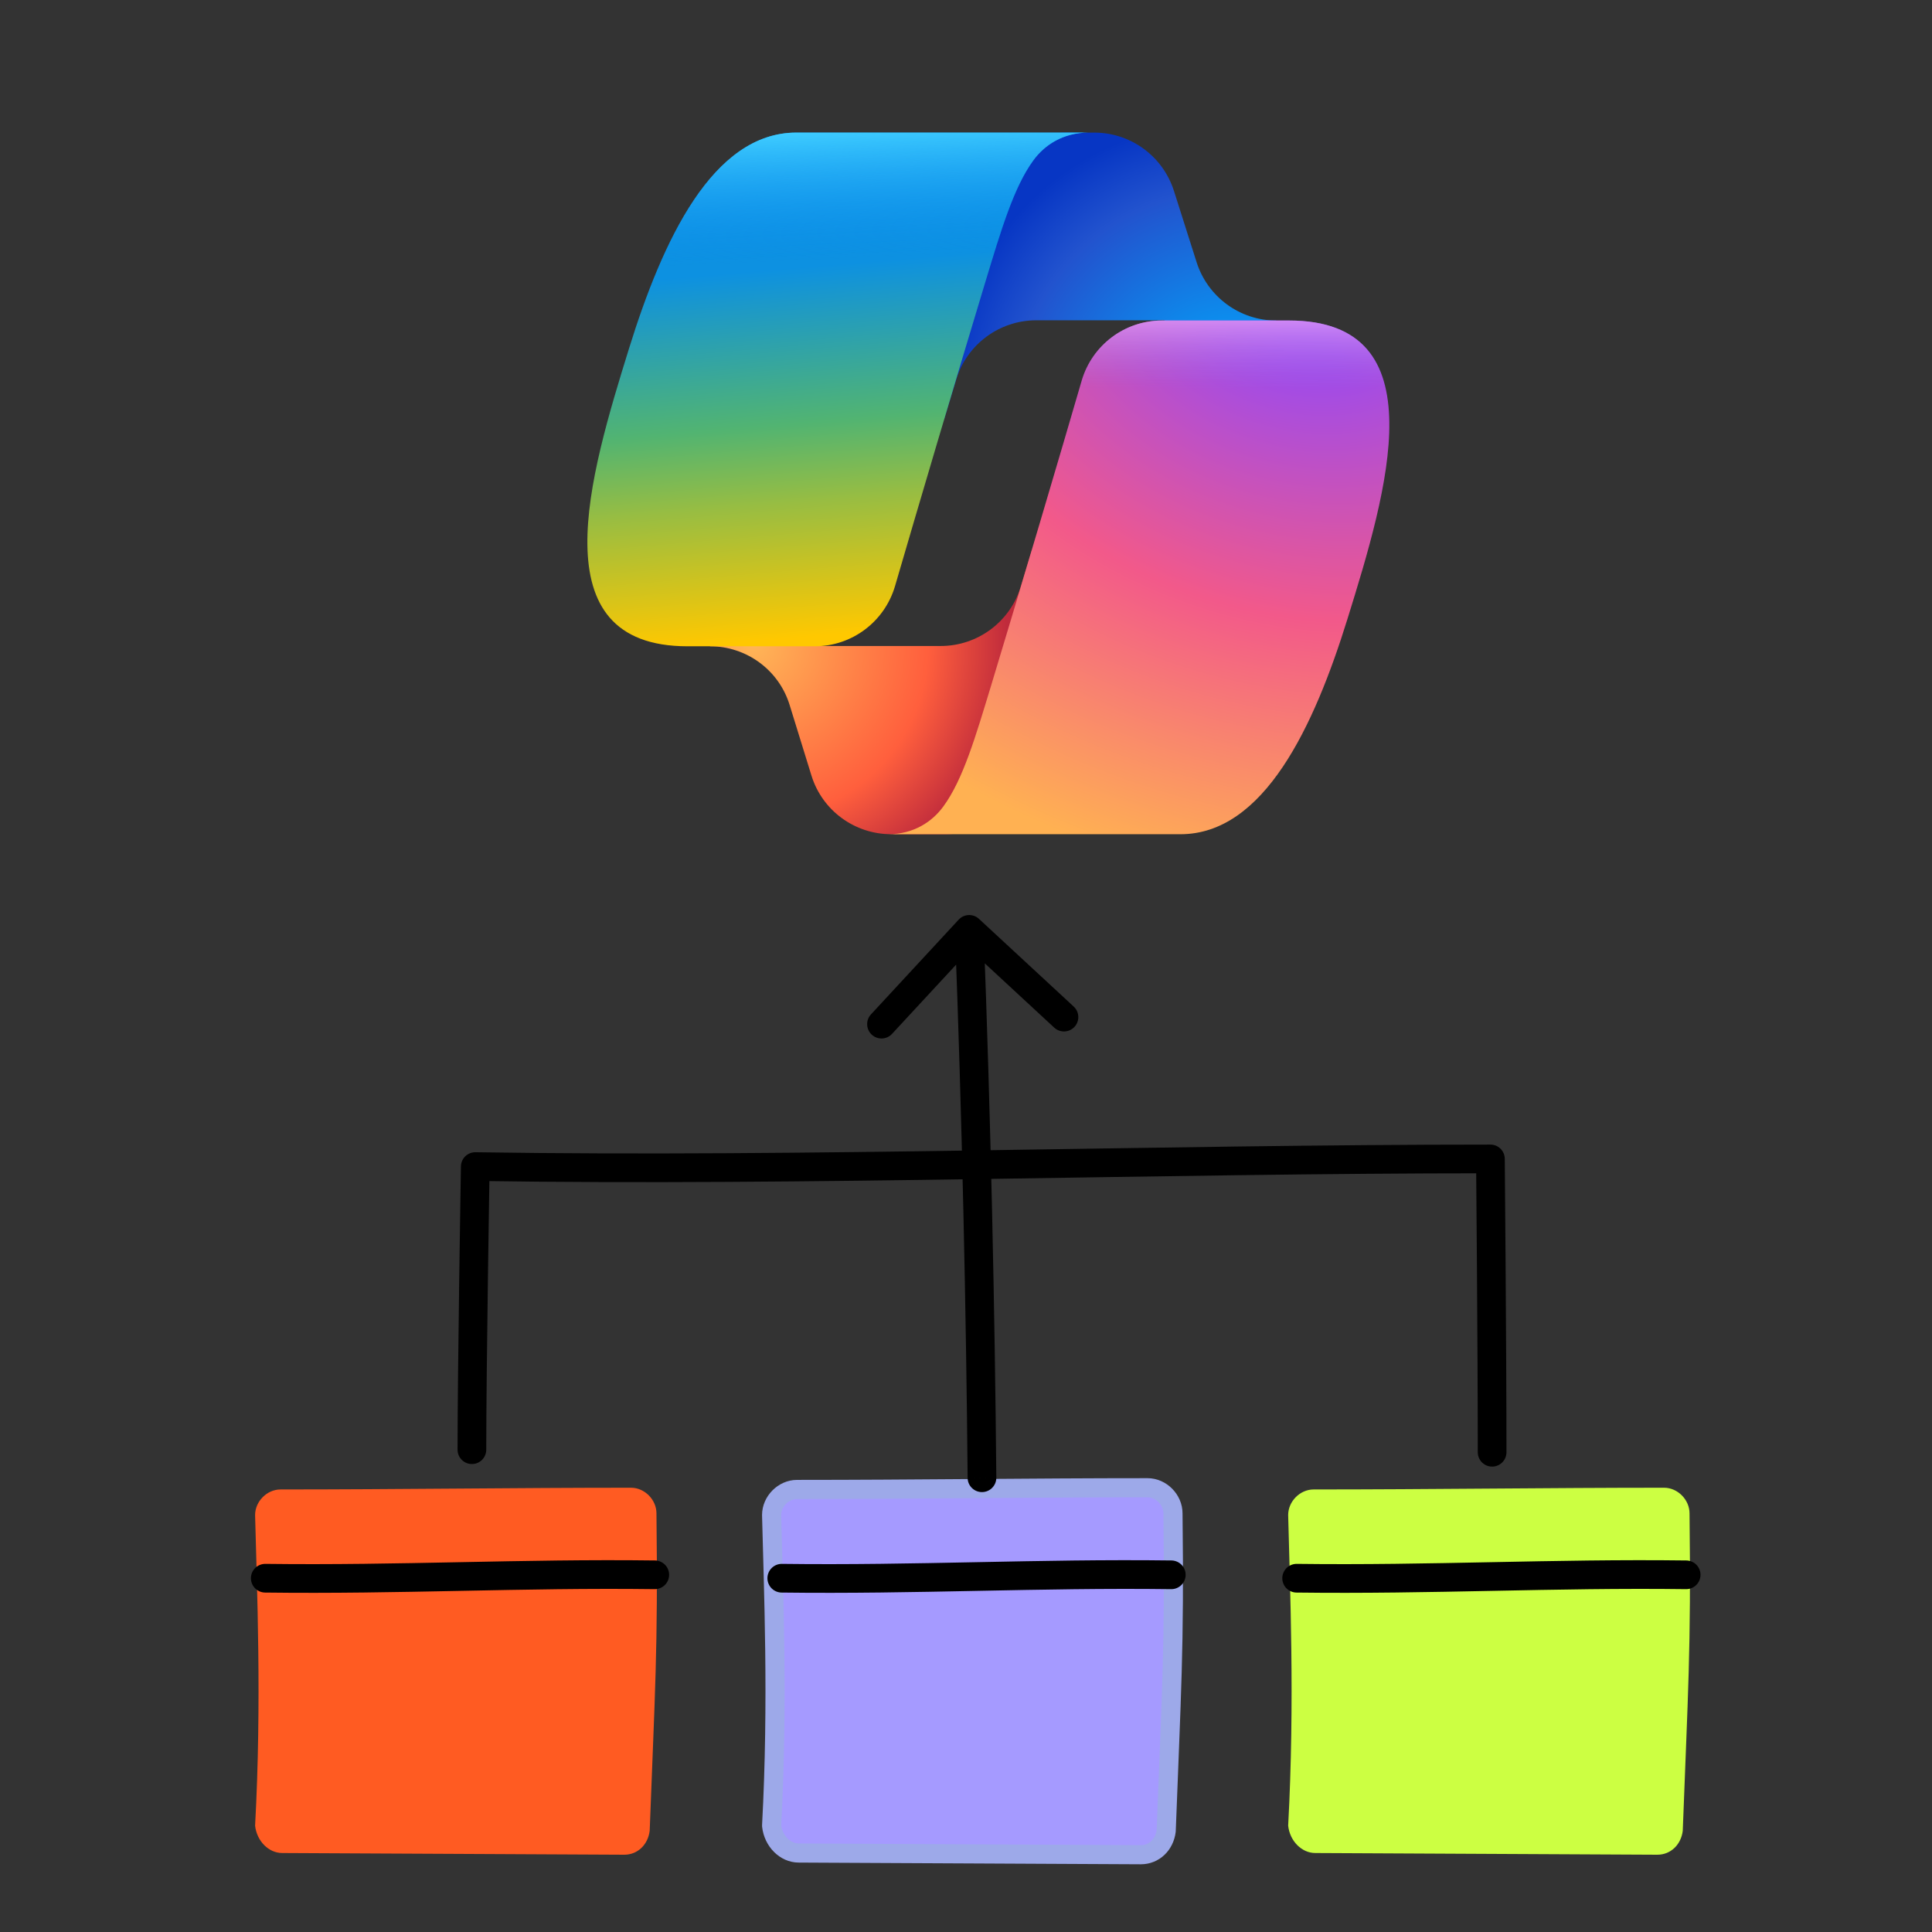
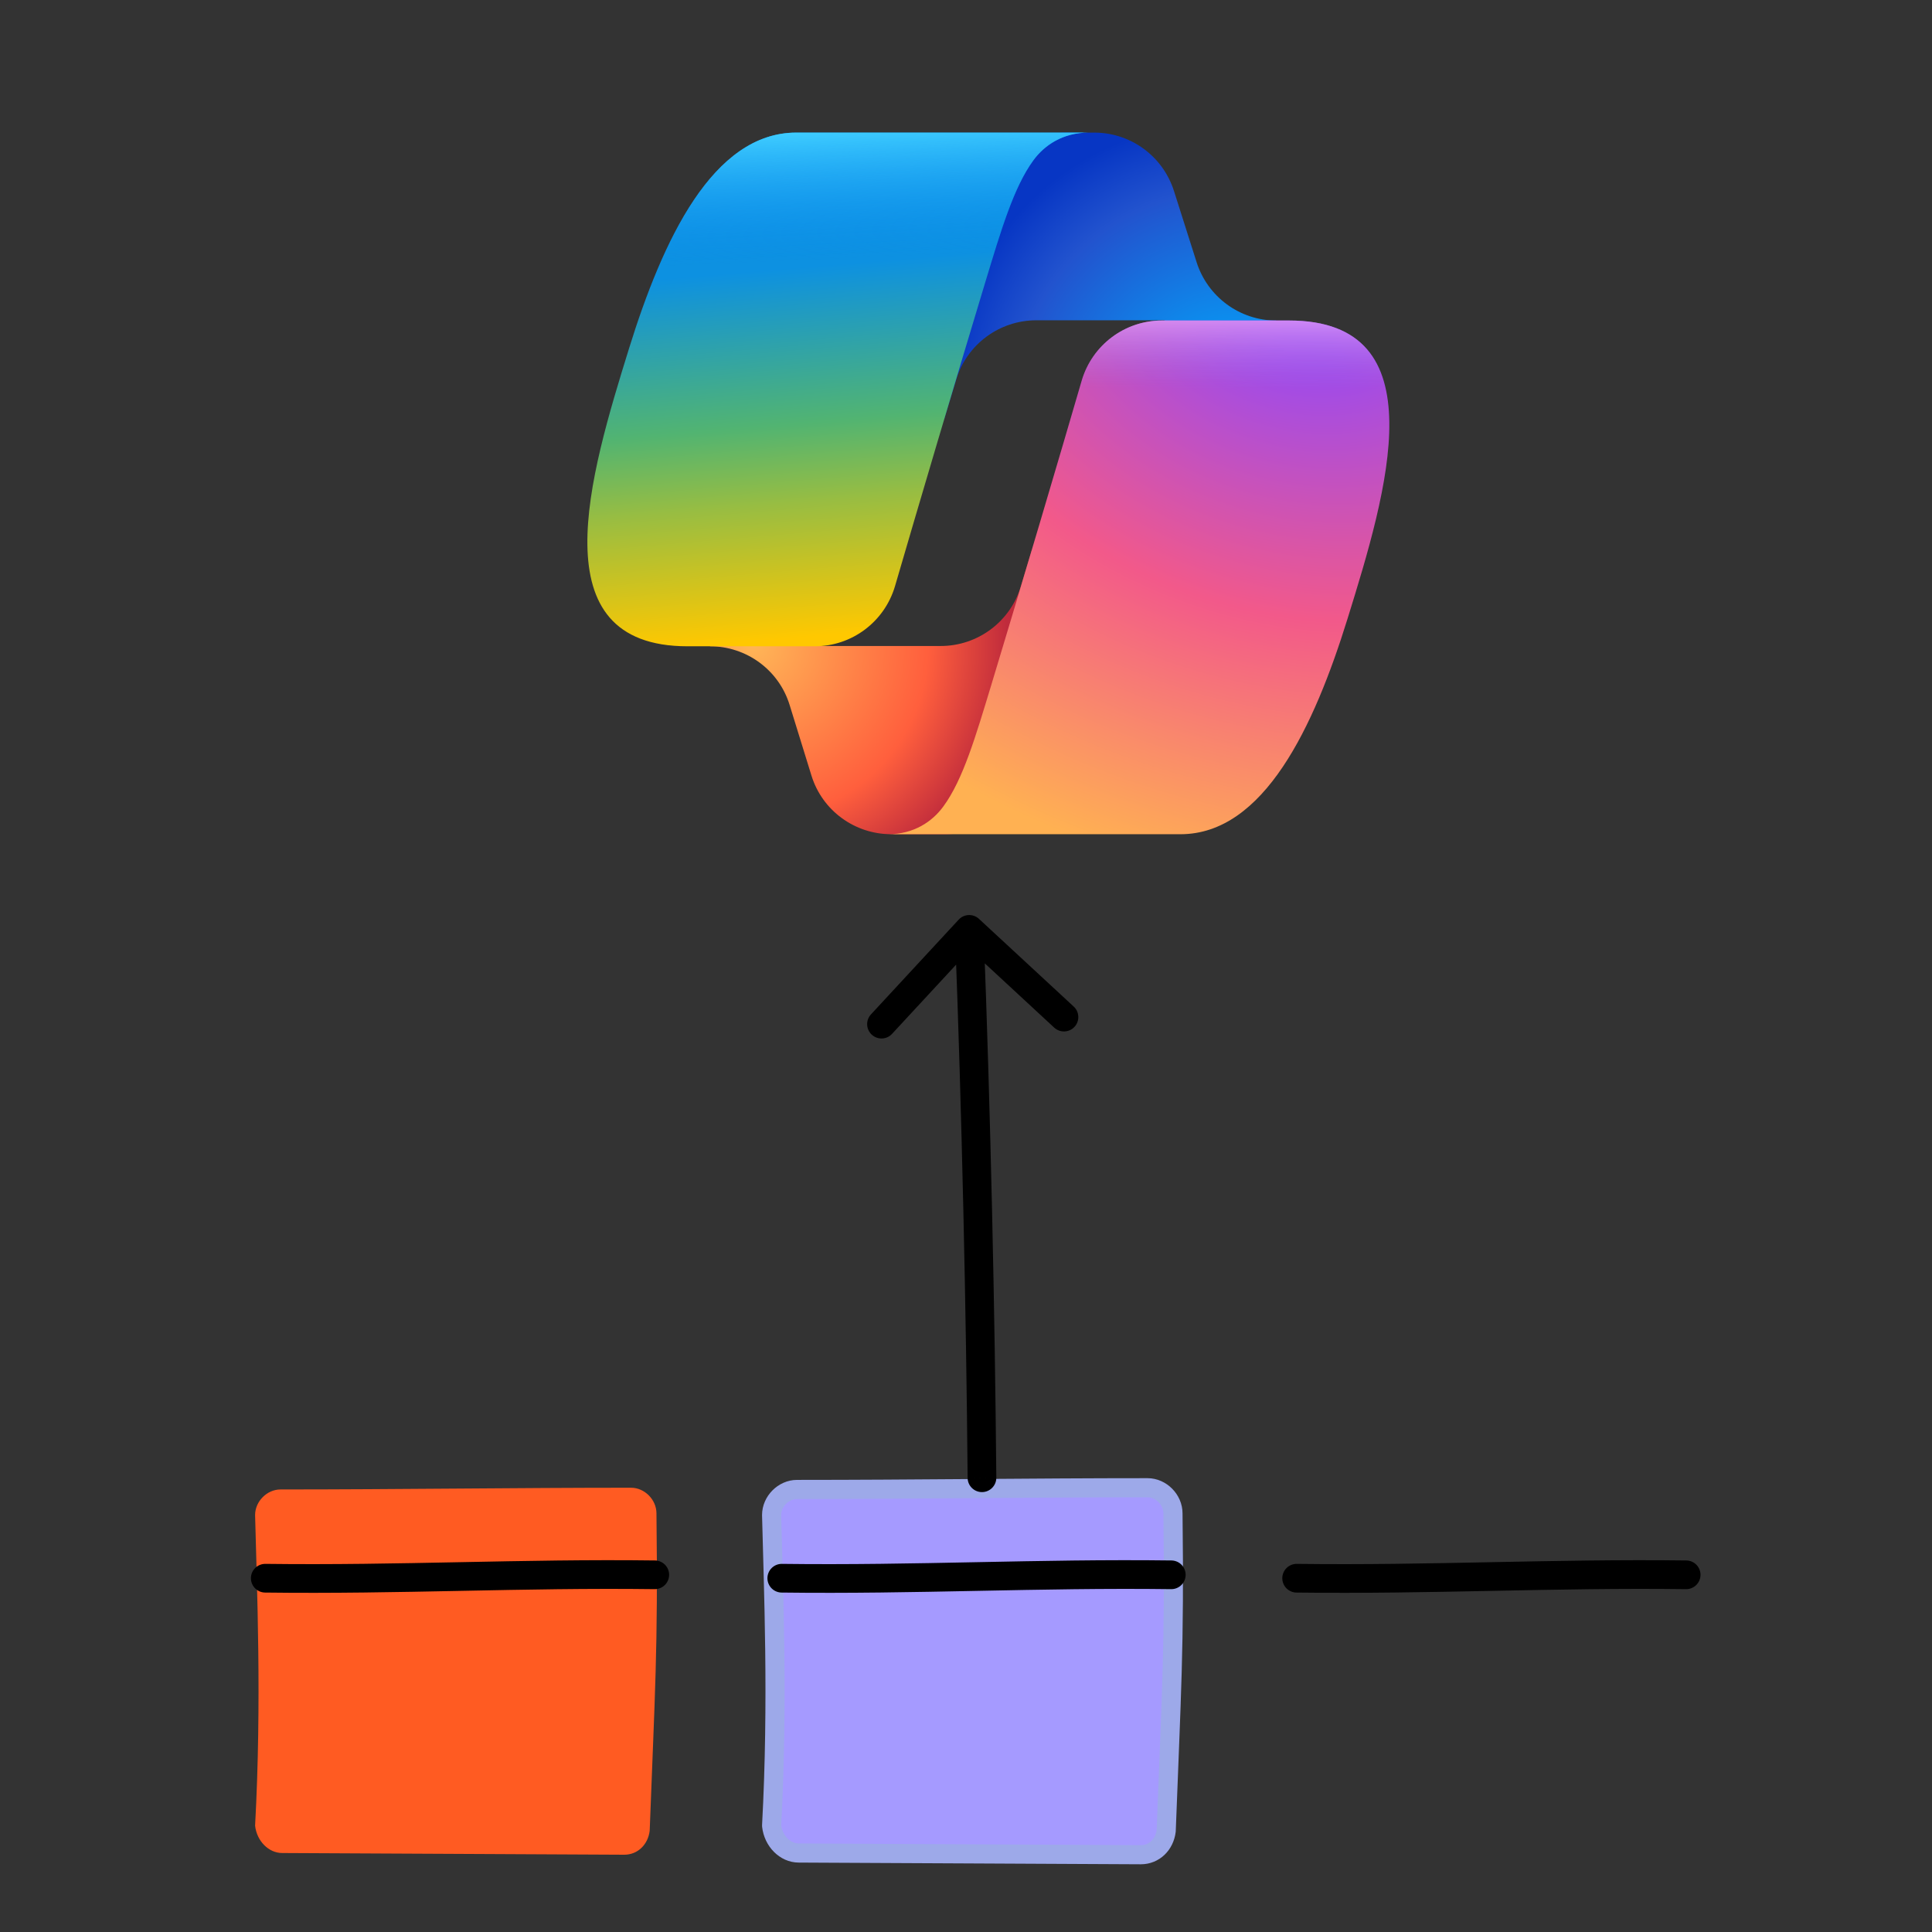
<svg xmlns="http://www.w3.org/2000/svg" width="101" height="101" viewBox="0 0 101 101" fill="none">
  <rect x="0" y="0" width="101" height="101" fill="#333333" stroke="none" />
  <path d="M14.752 96.871L32.636 96.96C33.344 96.96 33.876 96.425 33.964 95.711C34.23 88.572 34.407 86.252 34.318 79.114C34.318 78.4 33.699 77.775 32.99 77.775C26.97 77.775 20.773 77.865 14.664 77.865C13.956 77.865 13.336 78.489 13.336 79.203C13.425 82.951 13.69 88.929 13.336 95.443C13.425 96.246 14.044 96.871 14.752 96.871Z" fill="#FF5B22" />
  <path d="M13.867 82.505C20.861 82.595 27.324 82.238 34.23 82.327" stroke="black" stroke-width="1.5" stroke-miterlimit="10" stroke-linecap="round" stroke-linejoin="round" />
  <path d="M41.755 96.871L59.638 96.96C60.346 96.96 60.878 96.425 60.966 95.711C61.232 88.572 61.409 86.252 61.32 79.114C61.32 78.4 60.701 77.775 59.992 77.775C53.972 77.775 47.775 77.865 41.666 77.865C40.958 77.865 40.338 78.489 40.338 79.203C40.426 82.951 40.692 88.929 40.338 95.443C40.426 96.246 41.046 96.871 41.755 96.871Z" fill="#A59AFF" stroke="#9DA9E9" stroke-width="1" stroke-miterlimit="10" stroke-linecap="round" stroke-linejoin="round" />
  <path d="M40.869 82.505C47.864 82.595 54.327 82.238 61.232 82.327Z" fill="#A59AFF" />
  <path d="M40.869 82.505C47.864 82.595 54.327 82.238 61.232 82.327" stroke="black" stroke-width="1.5" stroke-miterlimit="10" stroke-linecap="round" stroke-linejoin="round" />
-   <path d="M68.758 96.871L86.642 96.96C87.35 96.96 87.882 96.425 87.97 95.711C88.236 88.572 88.413 86.252 88.324 79.114C88.324 78.4 87.704 77.775 86.996 77.775C80.976 77.775 74.779 77.865 68.67 77.865C67.962 77.865 67.342 78.489 67.342 79.203C67.43 82.951 67.696 88.929 67.342 95.443C67.43 96.246 68.05 96.871 68.758 96.871Z" fill="#CCFF42" />
  <path d="M67.785 82.505C74.779 82.595 81.242 82.238 88.148 82.327Z" fill="#CCFF42" />
  <path d="M67.785 82.505C74.779 82.595 81.242 82.238 88.148 82.327" stroke="black" stroke-width="1.5" stroke-miterlimit="10" stroke-linecap="round" stroke-linejoin="round" />
  <path d="M51.178 48.036C50.873 47.754 50.399 47.773 50.118 48.076L45.532 53.03C45.251 53.334 45.269 53.808 45.573 54.09C45.877 54.371 46.352 54.353 46.633 54.049L50.709 49.646L55.112 53.722C55.416 54.003 55.89 53.985 56.172 53.681C56.453 53.377 56.435 52.902 56.131 52.621L51.178 48.036ZM50.585 77.26C50.588 77.674 50.927 78.007 51.341 78.003C51.755 78 52.088 77.661 52.085 77.247L50.585 77.26ZM50.668 48.586L49.919 48.615C50.289 58.206 50.511 68.705 50.585 77.26L51.335 77.253L52.085 77.247C52.011 68.679 51.788 58.164 51.417 48.557L50.668 48.586Z" fill="black" />
-   <path d="M78.004 75.92C78.004 70.32 77.916 60.586 77.916 60.586C60.521 60.586 42.242 61.253 24.846 60.986C24.846 60.986 24.67 71.519 24.67 75.786" stroke="black" stroke-width="1.5" stroke-miterlimit="10" stroke-linecap="round" stroke-linejoin="round" />
  <g clip-path="url(#clip0_7541_65299)">
    <path d="M61.372 9.983C60.794 8.168 59.114 6.932 57.206 6.932H55.767C53.671 6.932 51.856 8.437 51.48 10.493L49.343 21.972L49.988 19.848C50.539 18.007 52.246 16.744 54.168 16.744H60.848L64.679 18.088L66.722 16.757C64.813 16.757 63.133 15.52 62.555 13.706L61.372 9.983Z" fill="url(#paint0_radial_7541_65299)" />
    <path d="M42.421 40.545C42.985 42.373 44.679 43.61 46.587 43.61H49.423C51.816 43.61 53.751 41.688 53.792 39.309L53.94 28.758L53.362 30.666C52.81 32.508 51.103 33.771 49.181 33.771H42.501L39.047 32.212L37.112 33.785C39.02 33.785 40.714 35.021 41.278 36.849L42.421 40.545Z" fill="url(#paint1_radial_7541_65299)" />
    <path d="M56.91 6.932H41.628C37.26 6.932 34.639 12.563 32.891 18.195C30.822 24.862 28.12 33.786 35.942 33.786H42.596C44.531 33.786 46.238 32.51 46.789 30.641C47.932 26.717 49.948 19.902 51.52 14.714C52.327 12.066 52.985 9.795 54.02 8.383C54.598 7.59 55.566 6.932 56.91 6.932Z" fill="url(#paint2_linear_7541_65299)" />
    <path d="M56.91 6.932H41.628C37.26 6.932 34.639 12.563 32.891 18.195C30.822 24.862 28.12 33.786 35.942 33.786H42.596C44.531 33.786 46.238 32.51 46.789 30.641C47.932 26.717 49.948 19.902 51.52 14.714C52.327 12.066 52.985 9.795 54.02 8.383C54.598 7.59 55.566 6.932 56.91 6.932Z" fill="url(#paint3_linear_7541_65299)" />
    <path d="M46.426 43.611H61.709C66.077 43.611 68.698 37.979 70.445 32.347C72.515 25.681 75.217 16.756 67.394 16.756H60.741C58.805 16.756 57.098 18.033 56.547 19.901C55.405 23.826 53.389 30.64 51.816 35.828C51.01 38.476 50.351 40.748 49.316 42.159C48.738 42.952 47.77 43.611 46.426 43.611Z" fill="url(#paint4_radial_7541_65299)" />
    <path d="M46.426 43.611H61.709C66.077 43.611 68.698 37.979 70.445 32.347C72.515 25.681 75.217 16.756 67.394 16.756H60.741C58.805 16.756 57.098 18.033 56.547 19.901C55.405 23.826 53.389 30.64 51.816 35.828C51.01 38.476 50.351 40.748 49.316 42.159C48.738 42.952 47.77 43.611 46.426 43.611Z" fill="url(#paint5_linear_7541_65299)" />
  </g>
  <defs>
    <radialGradient id="paint0_radial_7541_65299" cx="0" cy="0" r="1" gradientUnits="userSpaceOnUse" gradientTransform="translate(65.029 22.082) rotate(-130.285) scale(16.095 15.23)">
      <stop offset="0.096" stop-color="#00AEFF" />
      <stop offset="0.773" stop-color="#2253CE" />
      <stop offset="1" stop-color="#0736C4" />
    </radialGradient>
    <radialGradient id="paint1_radial_7541_65299" cx="0" cy="0" r="1" gradientUnits="userSpaceOnUse" gradientTransform="translate(39.367 33.647) rotate(50.256) scale(14.564 14.296)">
      <stop stop-color="#FFB657" />
      <stop offset="0.634" stop-color="#FF5F3D" />
      <stop offset="0.923" stop-color="#C02B3C" />
    </radialGradient>
    <linearGradient id="paint2_linear_7541_65299" x1="43.143" y1="9.981" x2="45.22" y2="34.607" gradientUnits="userSpaceOnUse">
      <stop offset="0.156" stop-color="#0D91E1" />
      <stop offset="0.487" stop-color="#52B471" />
      <stop offset="0.652" stop-color="#98BD42" />
      <stop offset="0.937" stop-color="#FFC800" />
    </linearGradient>
    <linearGradient id="paint3_linear_7541_65299" x1="43.349" y1="6.901" x2="44.483" y2="33.761" gradientUnits="userSpaceOnUse">
      <stop stop-color="#3DCBFF" />
      <stop offset="0.247" stop-color="#0588F7" stop-opacity="0" />
    </linearGradient>
    <radialGradient id="paint4_radial_7541_65299" cx="0" cy="0" r="1" gradientUnits="userSpaceOnUse" gradientTransform="translate(68.178 14.126) rotate(109.722) scale(35.78 43.7)">
      <stop offset="0.066" stop-color="#8C48FF" />
      <stop offset="0.5" stop-color="#F2598A" />
      <stop offset="0.896" stop-color="#FFB152" />
    </radialGradient>
    <linearGradient id="paint5_linear_7541_65299" x1="59.564" y1="15.099" x2="59.549" y2="22.413" gradientUnits="userSpaceOnUse">
      <stop offset="0.058" stop-color="#F8ADFA" />
      <stop offset="0.708" stop-color="#A86EDD" stop-opacity="0" />
    </linearGradient>
    <clipPath id="clip0_7541_65299">
      <rect width="42.5" height="42.5" fill="white" transform="translate(30.418 5.334)" />
    </clipPath>
  </defs>
</svg>